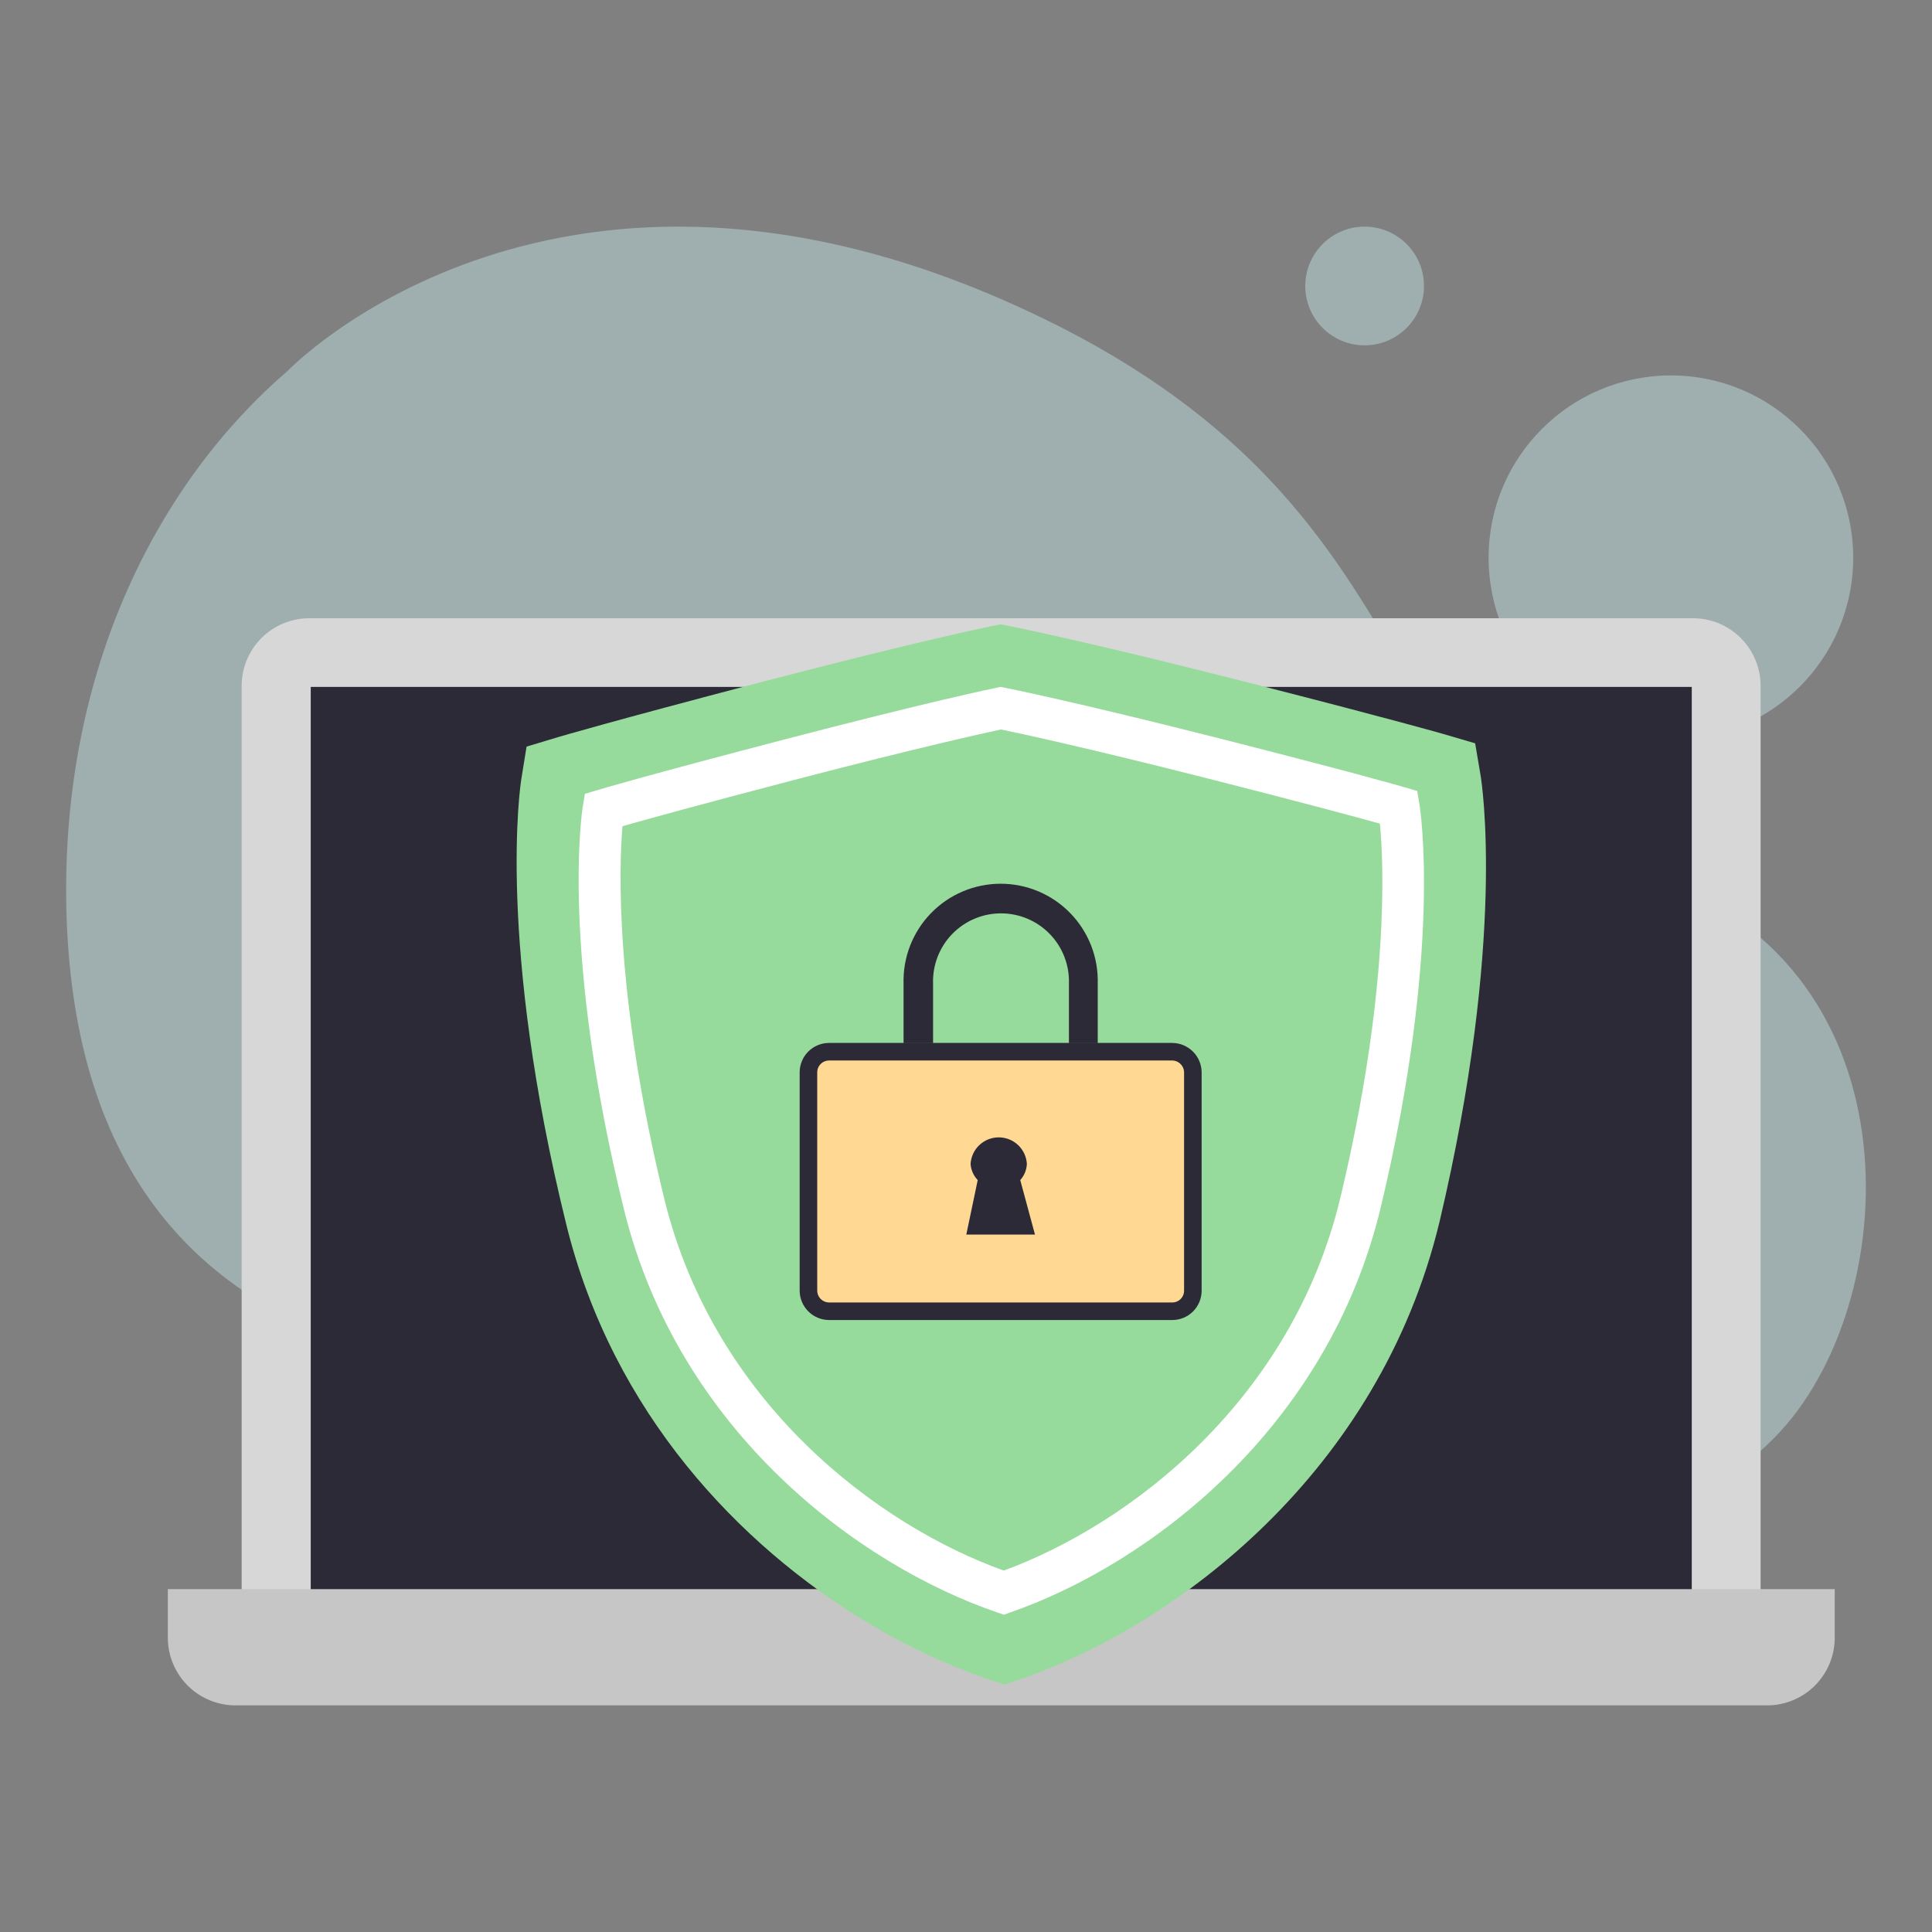
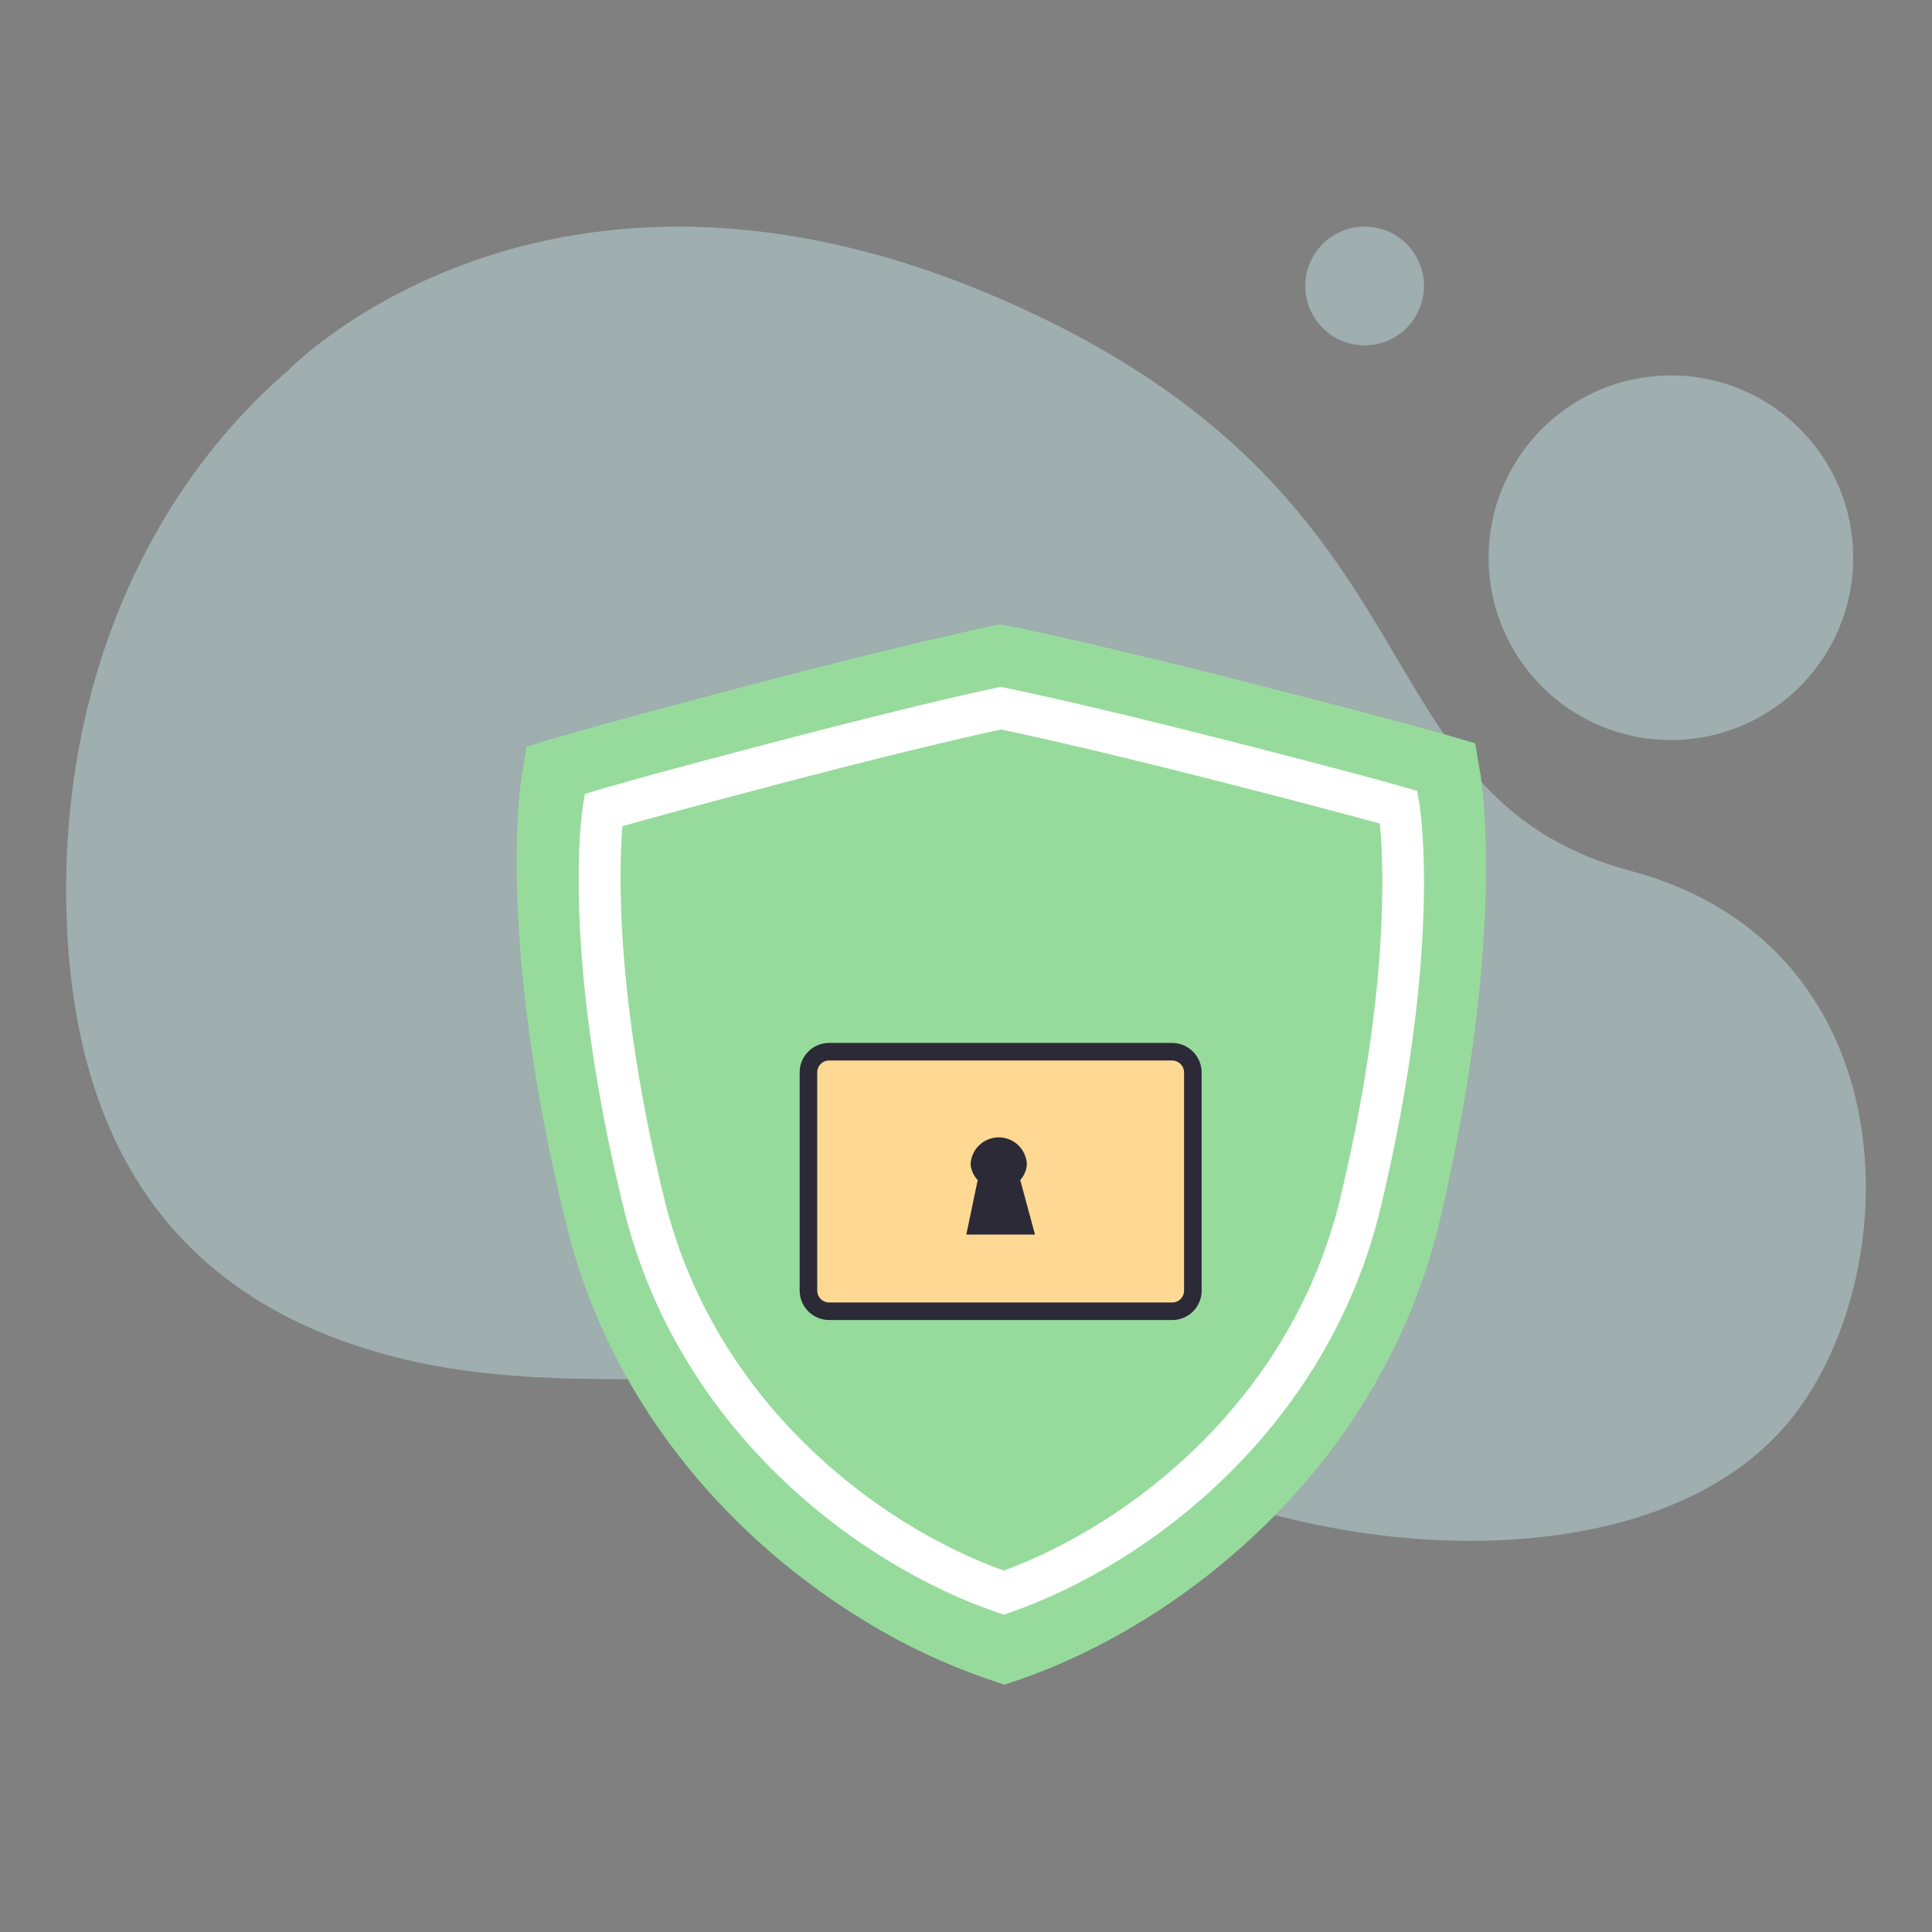
<svg xmlns="http://www.w3.org/2000/svg" width="165" height="165" viewBox="0 0 165 165" fill="none">
  <rect x="0" y="0" width="165" height="165" fill="#808080" stroke="none" />
  <path d="M142.702 63.202C151.3 63.202 158.271 56.231 158.271 47.632C158.271 39.033 151.3 32.062 142.702 32.062C134.103 32.062 127.132 39.033 127.132 47.632C127.132 56.231 134.103 63.202 142.702 63.202Z" fill="#CEF4F4" fill-opacity="0.4" />
  <path d="M116.544 29.494C119.344 29.494 121.614 27.224 121.614 24.424C121.614 21.624 119.344 19.354 116.544 19.354C113.744 19.354 111.474 21.624 111.474 24.424C111.474 27.224 113.744 29.494 116.544 29.494Z" fill="#CEF4F4" fill-opacity="0.4" />
  <path d="M24.573 31.668C24.573 31.668 46.611 8.687 85.432 25.514C124.252 42.341 115.164 67.914 139.303 74.387C163.442 80.86 162.973 109.416 152.592 121.638C141.059 135.235 112.754 133.939 94.186 123.578C75.618 113.218 53.955 120.668 34.72 116.135C15.485 111.603 6.164 98.398 5.666 77.623C5.21 57.015 13.654 41.052 24.573 31.668Z" fill="#CEF4F4" fill-opacity="0.4" />
-   <path d="M26.413 52.8H144.588C146.119 52.8 147.588 53.409 148.671 54.492C149.754 55.575 150.363 57.044 150.363 58.575V138.845H20.638V58.575C20.638 57.044 21.246 55.575 22.329 54.492C23.412 53.409 24.881 52.8 26.413 52.8Z" fill="#D7D7D7" />
-   <path d="M144.483 58.665H26.539V135.821H144.483V58.665Z" fill="#2B2A36" />
-   <path d="M156.694 135.717V139.871C156.692 141.402 156.083 142.87 155.001 143.953C153.918 145.035 152.45 145.644 150.919 145.646H20.109C18.578 145.644 17.11 145.035 16.028 143.953C14.945 142.87 14.336 141.402 14.334 139.871V135.717H156.694Z" fill="#C6C6C6" />
  <path d="M126.452 66.246L125.983 63.481L123.293 62.693C123.115 62.641 119.019 61.467 107.685 58.568L106.094 58.16C92.775 54.77 86.577 53.544 86.317 53.492L85.44 53.321L84.563 53.499C84.303 53.551 78.134 54.822 64.83 58.301C52.291 61.586 47.839 62.901 47.661 62.953L44.97 63.764L44.524 66.528C44.435 67.086 42.414 80.464 48.367 104.59C52.343 120.703 63.18 131.978 73.964 138.504C77.224 140.493 80.688 142.127 84.295 143.379L85.782 143.87L87.268 143.372C100.505 138.756 117.793 125.757 122.944 104.33C128.659 80.159 126.541 66.803 126.452 66.246Z" fill="#97DB9C" />
  <path d="M85.74 137.905L85.159 137.705C73.416 133.692 57.983 122.287 53.3 103.331C47.884 81.364 49.694 69.4 49.77 68.902L49.95 67.797L51.02 67.479C51.186 67.424 55.289 66.208 66.909 63.176C79.219 59.957 84.869 58.782 85.118 58.734L85.47 58.665L85.822 58.734C86.057 58.782 91.736 59.915 104.066 63.044C115.699 66.001 119.809 67.189 119.954 67.237L121.032 67.548L121.219 68.654C121.301 69.151 123.187 81.088 117.924 103.103C113.378 122.093 98.049 133.609 86.306 137.698L85.74 137.905ZM53.162 70.56C52.872 73.931 52.471 84.977 56.754 102.475C61.016 119.745 74.88 130.238 85.726 134.134C96.543 130.162 110.339 119.558 114.476 102.274C118.69 84.68 118.172 73.696 117.848 70.339C115.934 69.807 111.437 68.591 103.182 66.492C92.647 63.818 86.9 62.589 85.477 62.298C84.096 62.602 78.32 63.867 67.8 66.616C59.566 68.771 55.075 70.014 53.162 70.56Z" fill="white" />
  <path d="M101.874 110.223L101.874 110.225C101.875 110.456 101.83 110.685 101.742 110.898C101.654 111.112 101.525 111.306 101.362 111.47C101.199 111.633 101.005 111.763 100.792 111.851C100.579 111.94 100.35 111.985 100.119 111.985H70.807C70.34 111.984 69.892 111.797 69.562 111.467C69.232 111.137 69.046 110.689 69.044 110.222V91.583C69.044 91.115 69.23 90.667 69.56 90.337C69.89 90.006 70.339 89.821 70.806 89.821H100.116C100.581 89.825 101.027 90.013 101.355 90.343C101.685 90.673 101.871 91.119 101.874 91.585L101.874 110.223Z" fill="#FFD993" stroke="#2B2A36" stroke-width="1.5" />
-   <path d="M93.75 84.017V89.093H91.29V84.017C91.317 83.237 91.188 82.46 90.909 81.732C90.63 81.004 90.207 80.34 89.666 79.779C89.124 79.217 88.476 78.771 87.758 78.466C87.04 78.161 86.268 78.004 85.489 78.004C84.709 78.004 83.937 78.161 83.219 78.466C82.502 78.771 81.853 79.217 81.311 79.779C80.77 80.34 80.347 81.004 80.068 81.732C79.789 82.46 79.66 83.237 79.688 84.017V89.093H77.168V84.017C77.135 82.907 77.325 81.802 77.726 80.767C78.128 79.732 78.734 78.788 79.507 77.992C80.28 77.195 81.205 76.562 82.228 76.129C83.25 75.697 84.349 75.474 85.459 75.474C86.569 75.474 87.668 75.697 88.69 76.129C89.713 76.562 90.638 77.195 91.411 77.992C92.184 78.788 92.79 79.732 93.191 80.767C93.593 81.802 93.783 82.907 93.75 84.017Z" fill="#2B2A36" />
  <path d="M82.526 105.437L83.5 100.784C83.144 100.41 82.928 99.924 82.891 99.409C82.925 98.795 83.193 98.216 83.64 97.793C84.087 97.371 84.679 97.135 85.295 97.135C85.91 97.135 86.503 97.371 86.95 97.793C87.397 98.216 87.665 98.795 87.699 99.409C87.674 99.919 87.474 100.404 87.134 100.784L88.391 105.437H82.526Z" fill="#2B2A36" />
</svg>